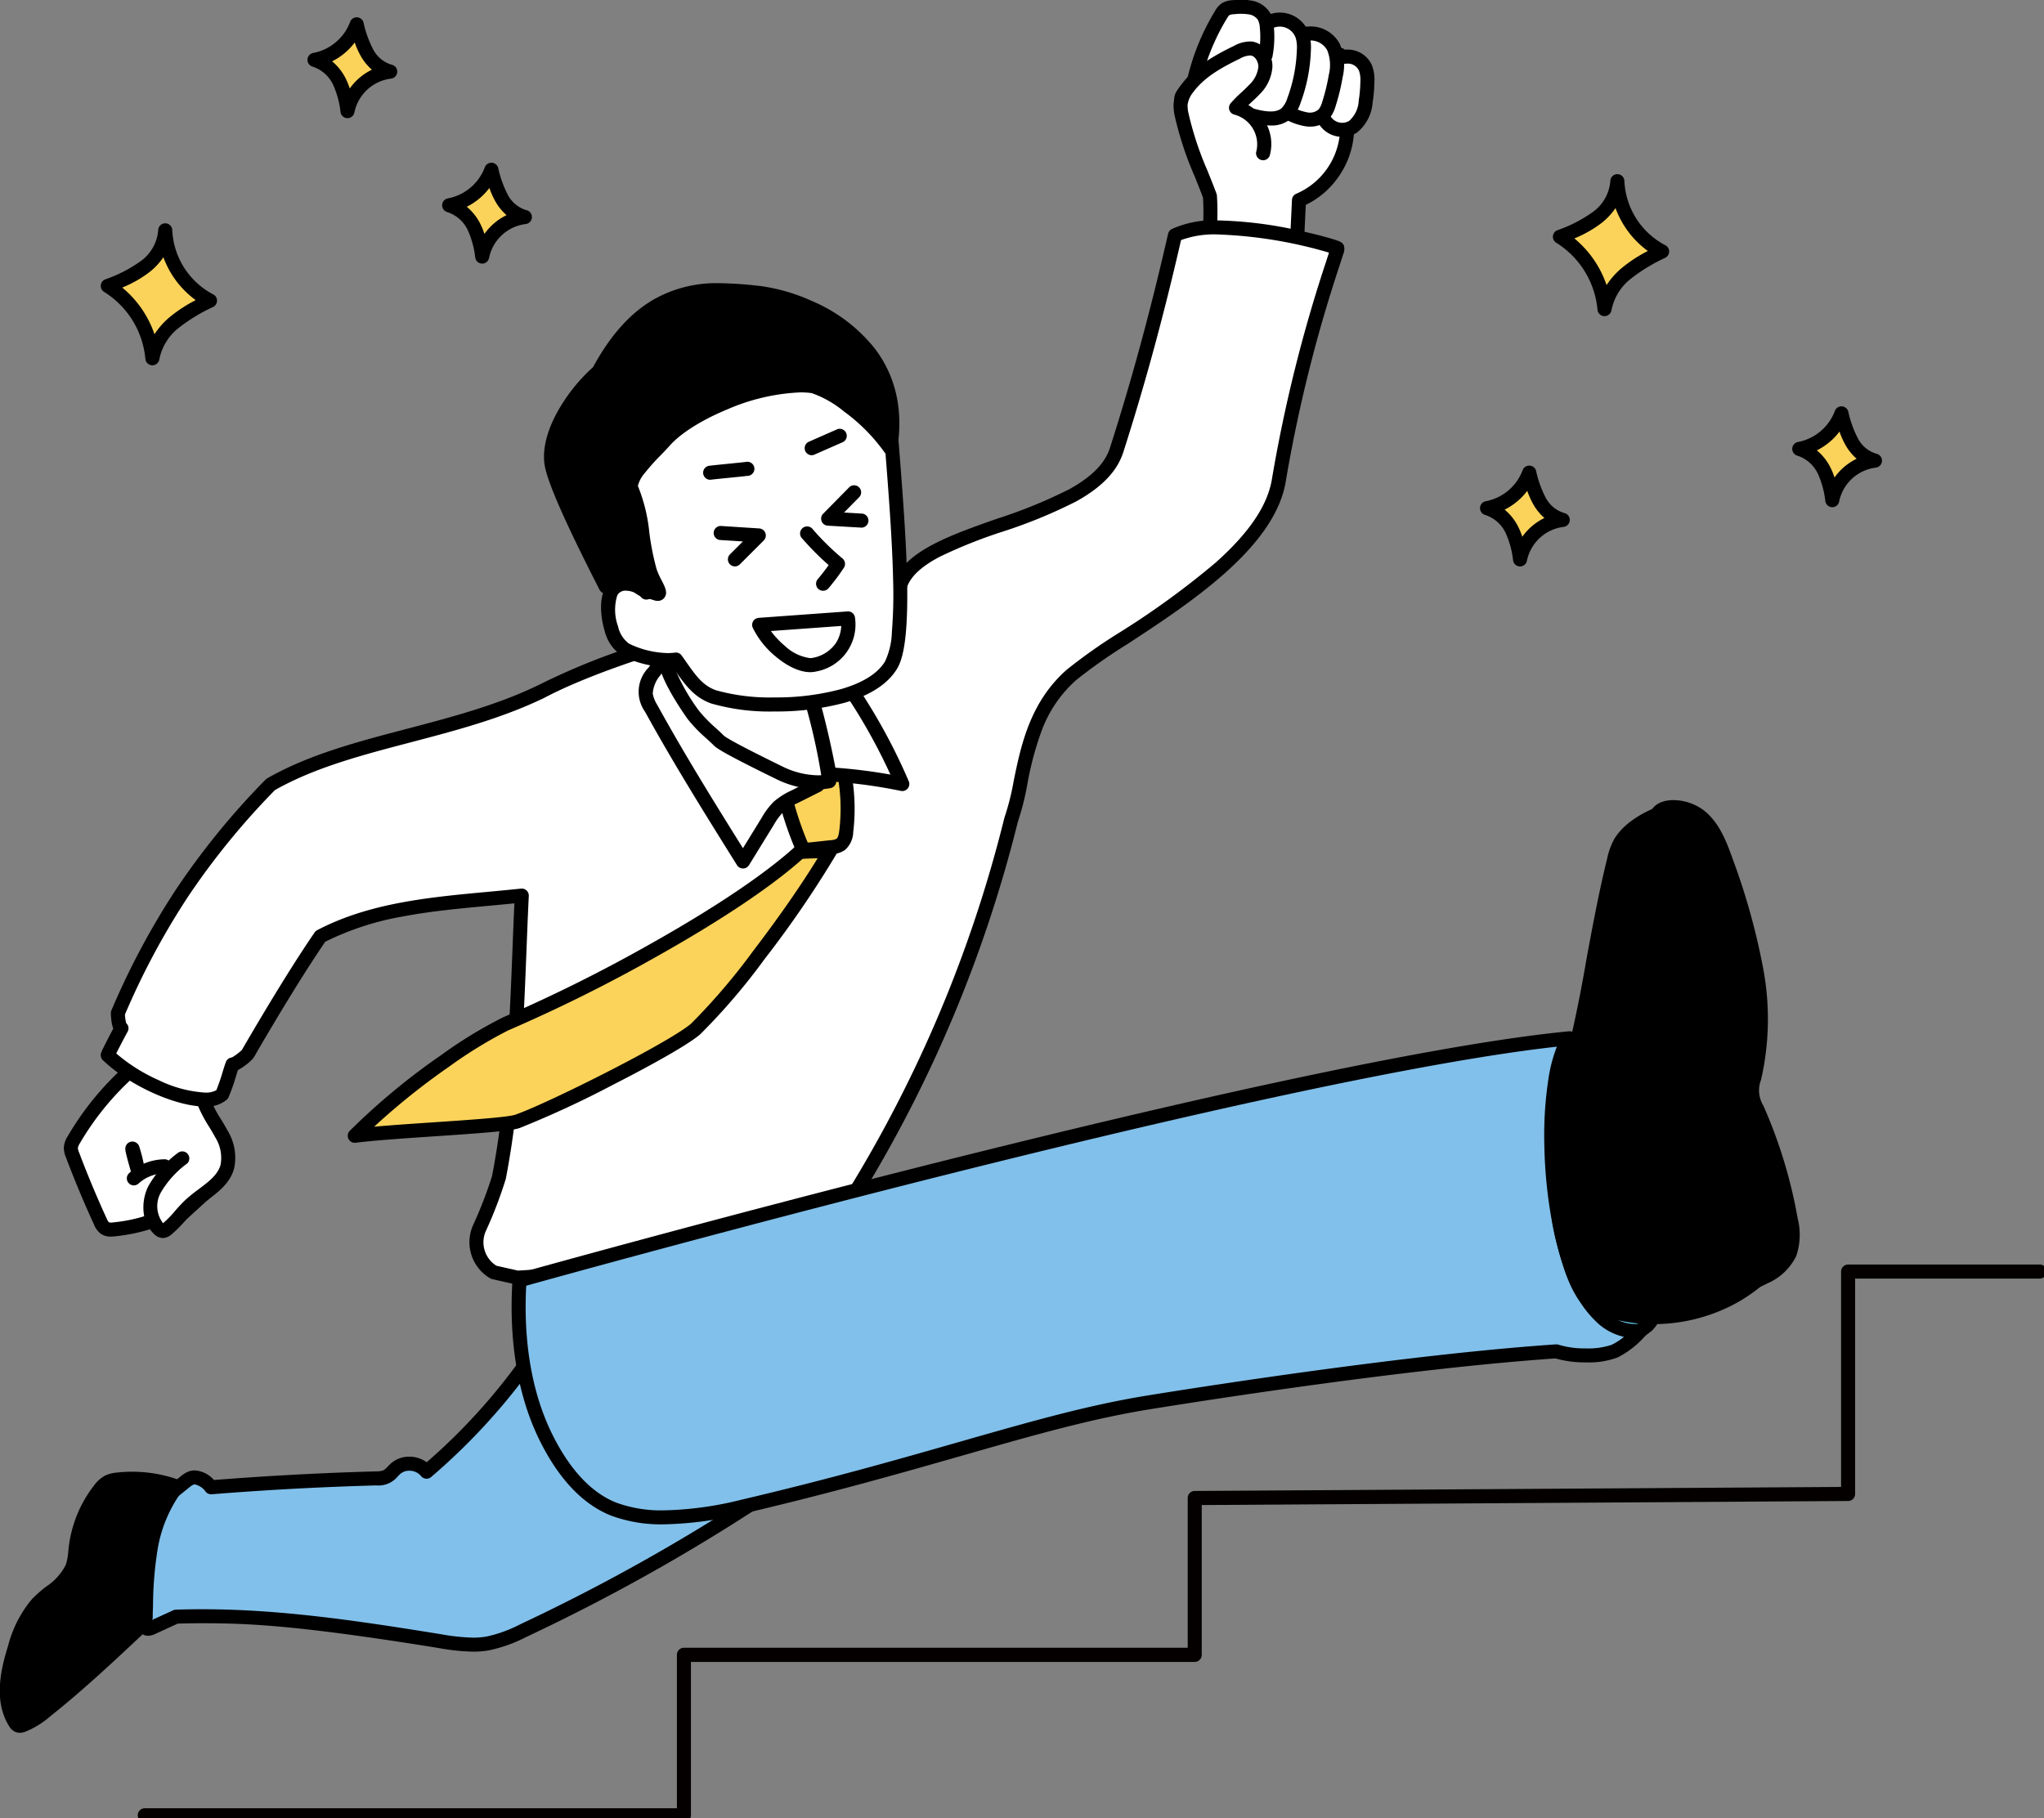
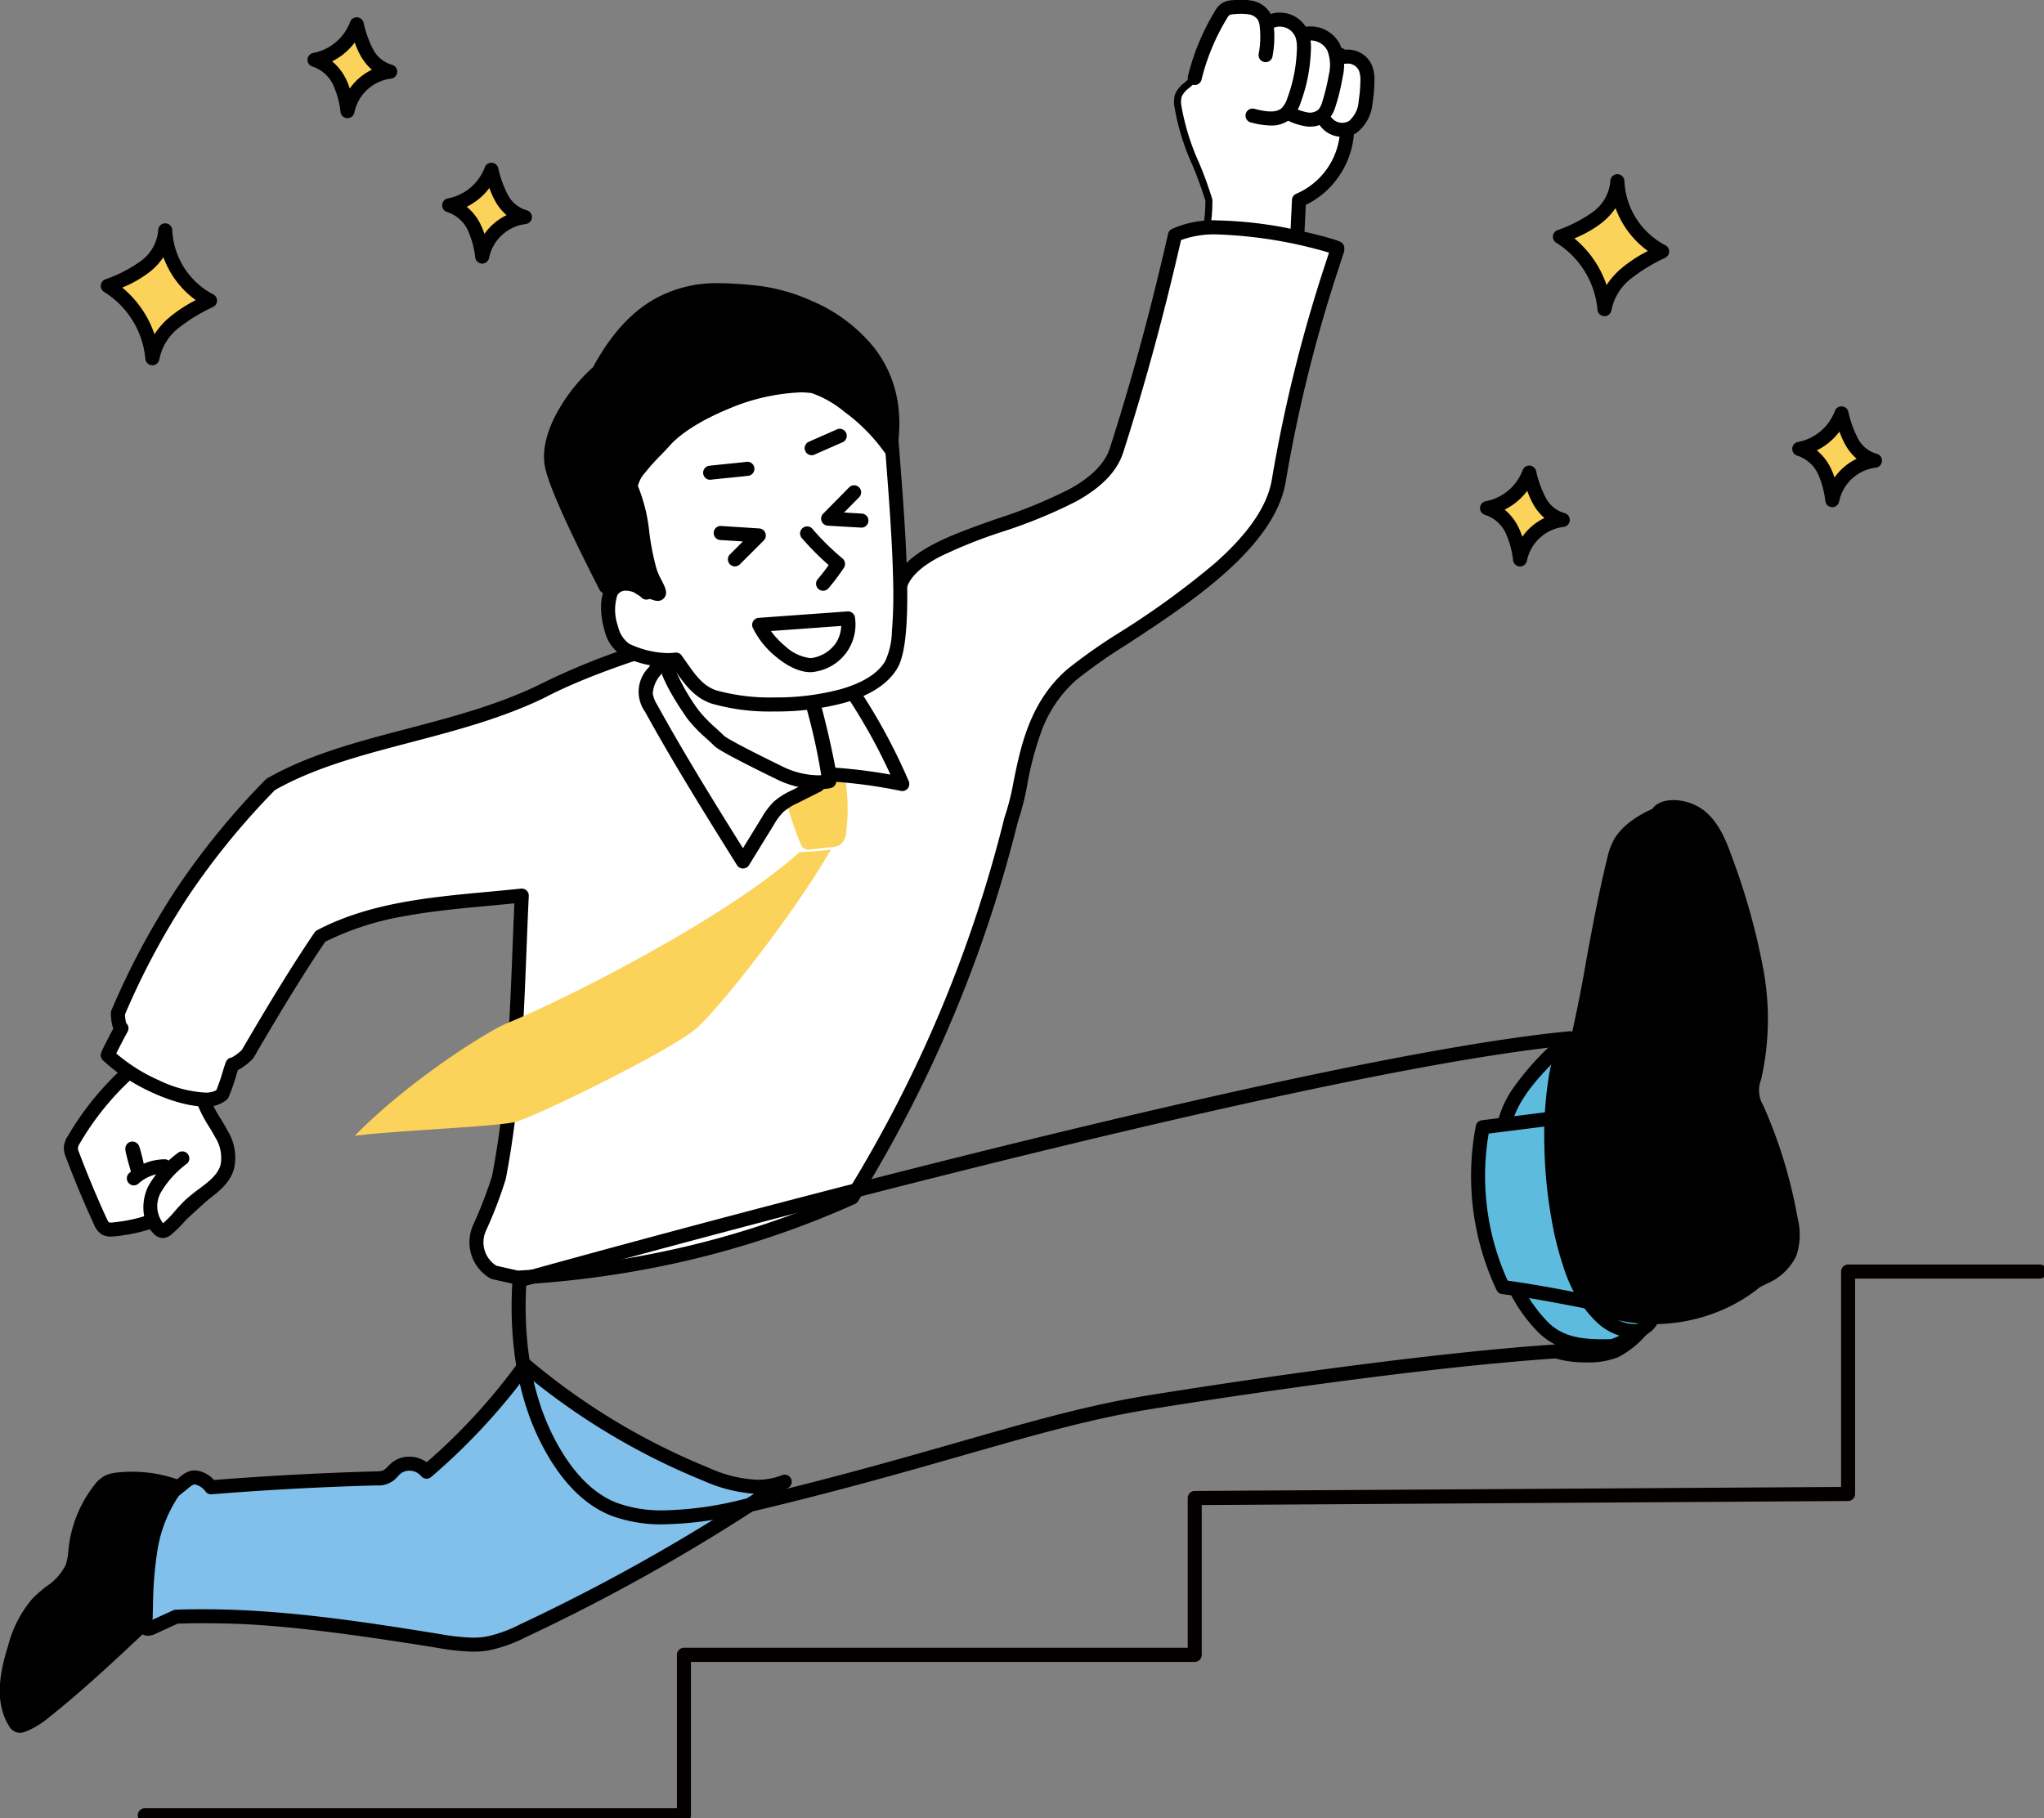
<svg xmlns="http://www.w3.org/2000/svg" width="290" height="258" viewBox="0 0 290 258">
  <rect x="0" y="0" width="290" height="258" fill="#808080" stroke="none" />
  <defs>
    <clipPath id="a">
      <rect width="290" height="258" fill="none" />
    </clipPath>
  </defs>
  <rect width="290" height="258" fill="none" />
  <g clip-path="url(#a)">
    <path d="M196.439,18.7c-.181,4.194-3.043,8.785-7.1,9.8-.252.063-.022,5.649-.022,5.649L176.444,32.63a22.971,22.971,0,0,0,.367-4.18c-1.288-4.511-3.787-8.641-4.39-13.3a3.423,3.423,0,0,1,.043-1.521c.306-.917,1.267-1.415,1.91-2.135a7.474,7.474,0,0,0,1.336-2.89,29.763,29.763,0,0,1,1.724-4.575,6.776,6.776,0,0,1,1.187-1.786,4.181,4.181,0,0,1,3.662-1.152,3.922,3.922,0,0,1,2.953,2.434A3.8,3.8,0,0,1,190.857,5.3,3.149,3.149,0,0,1,195.269,8.3c1.021-.817,2.655-.211,3.348.9a6.323,6.323,0,0,1,.6,3.815,11.083,11.083,0,0,1-.653,3.405,3.61,3.61,0,0,1-2.123,2.281" transform="translate(-5.29 -0.036)" fill="#fff" />
    <path d="M189.837,34.713l-13.986-1.651.1-.528a22.713,22.713,0,0,0,.359-4.012,52.681,52.681,0,0,0-1.854-5.08,33.731,33.731,0,0,1-2.532-8.229,3.868,3.868,0,0,1,.064-1.743,3.931,3.931,0,0,1,1.34-1.681,7.145,7.145,0,0,0,.671-.628,6.9,6.9,0,0,0,1.206-2.621l.025-.082a30.51,30.51,0,0,1,1.755-4.651,7.258,7.258,0,0,1,1.28-1.915,4.672,4.672,0,0,1,3.3-1.365,4.44,4.44,0,0,1,3.893,2.3,4.413,4.413,0,0,1,1.875-.421,4.239,4.239,0,0,1,1.276.194,4.357,4.357,0,0,1,2.5,2.079,3.707,3.707,0,0,1,3.055.488A3.749,3.749,0,0,1,195.7,7.527a2.394,2.394,0,0,1,.684-.1,3.258,3.258,0,0,1,2.652,1.51,6.742,6.742,0,0,1,.672,4.113,11.543,11.543,0,0,1-.688,3.557,4.354,4.354,0,0,1-2.107,2.458,12.512,12.512,0,0,1-2.164,6.011,9.492,9.492,0,0,1-5,3.826c-.064.751-.022,3.109.065,5.224ZM177.024,32.2,188.8,33.587c-.019-.541-.046-1.387-.062-2.229-.015-.823-.017-1.482,0-1.961.02-.762.033-1.266.487-1.379a8.385,8.385,0,0,0,4.715-3.506,11.413,11.413,0,0,0,2.009-5.83l.016-.375.364-.088a3.125,3.125,0,0,0,1.778-1.983,10.664,10.664,0,0,0,.618-3.253,5.9,5.9,0,0,0-.524-3.517,2.259,2.259,0,0,0-1.807-1.041,1.257,1.257,0,0,0-.807.268l-.848.679.04-1.086a2.721,2.721,0,0,0-1.16-2.3,2.687,2.687,0,0,0-1.5-.451,2.631,2.631,0,0,0-1.053.216l-.472.208-.191-.479a3.393,3.393,0,0,0-2.08-1.934,3.243,3.243,0,0,0-.976-.148,3.364,3.364,0,0,0-1.83.539l-.521.343-.219-.585a3.432,3.432,0,0,0-3.2-2.175,3.72,3.72,0,0,0-2.6,1.069,6.355,6.355,0,0,0-1.1,1.657,29.6,29.6,0,0,0-1.694,4.5l-.025.082a7.634,7.634,0,0,1-1.415,2.994,7.991,7.991,0,0,1-.764.72,3.158,3.158,0,0,0-1.045,1.242,3.014,3.014,0,0,0-.021,1.3,32.983,32.983,0,0,0,2.468,7.984,52.772,52.772,0,0,1,1.907,5.244l.018.064v.067A23.422,23.422,0,0,1,177.024,32.2Z" transform="translate(-5.29 -0.036)" />
    <path d="M18.564,157.952a28.34,28.34,0,0,0-8.062,8.96,2.033,2.033,0,0,0-.3.756,2.118,2.118,0,0,0,.221,1,76.4,76.4,0,0,0,5.341,11.47l5.762-1.736a2.862,2.862,0,0,0,1.636,1.586,3.023,3.023,0,0,0,2.489-1.116l4.672-4.264a6.688,6.688,0,0,0,2.284-3.1c.356-1.45-.286-2.938-.913-4.292L29.375,162.2a2.045,2.045,0,0,0-.325-.544,2.094,2.094,0,0,0-1.022-.5c-3.395-.95-6.711-2.186-9.464-3.207" transform="translate(-0.313 -5.492)" fill="#fff" />
    <path d="M18.489,157.393l.422.157c2.65.983,5.948,2.206,9.252,3.13a2.528,2.528,0,0,1,1.255.643,2.486,2.486,0,0,1,.409.672l2.318,5.011c.716,1.546,1.327,3.063.945,4.62a7.118,7.118,0,0,1-2.432,3.352l-1.594,1.454-3.078,2.81a3.9,3.9,0,0,1-2.481,1.285,2.052,2.052,0,0,1-.455-.051A2.942,2.942,0,0,1,21.294,179l-5.386,1.623-.369.111-.2-.329A76.99,76.99,0,0,1,9.96,168.857a2.58,2.58,0,0,1-.253-1.244,2.45,2.45,0,0,1,.363-.947,28.933,28.933,0,0,1,8.2-9.118Zm5.017,22.139a3.171,3.171,0,0,0,1.809-1.024l3.078-2.81,1.593-1.454a6.23,6.23,0,0,0,2.136-2.854c.305-1.244-.243-2.585-.881-3.964l-2.319-5.012a1.681,1.681,0,0,0-.239-.416,1.745,1.745,0,0,0-.791-.358c-3.311-.926-6.6-2.143-9.253-3.127a27.939,27.939,0,0,0-7.706,8.647,1.637,1.637,0,0,0-.238.566,1.772,1.772,0,0,0,.188.762,78.69,78.69,0,0,0,5.106,11.067l5.391-1.625.383-.115.2.349c.331.592.746,1.214,1.313,1.344A1.052,1.052,0,0,0,23.506,179.532Z" transform="translate(-0.313 -5.492)" />
-     <path d="M176.624,36.745a1,1,0,0,1-.973-1.214,34.057,34.057,0,0,0,.33-7.245c-.358-.961-.748-1.935-1.16-2.962a47.666,47.666,0,0,1-2.856-8.653,6.5,6.5,0,0,1-.153-1.689,5.5,5.5,0,0,1,1.221-2.888,13.787,13.787,0,0,1,3.4-3.139,31.211,31.211,0,0,1,3.934-2.185A4.67,4.67,0,0,1,183,6.143a3.531,3.531,0,0,1,2.825,3.7,6.033,6.033,0,0,1-1.854,3.827c-.379.4-.78.775-1.168,1.134q-.194.18-.382.355a6.381,6.381,0,0,1,2.306,2.246,6.138,6.138,0,0,1,.769,4.751,1,1,0,1,1-1.924-.515,4.354,4.354,0,0,0-3.117-5.123,1,1,0,0,1-.553-1.614,17.41,17.41,0,0,1,1.548-1.561c.379-.351.737-.683,1.069-1.036a4.15,4.15,0,0,0,1.316-2.546c.029-.705-.43-1.556-1.088-1.64a3.067,3.067,0,0,0-1.522.447c-2.875,1.385-5.1,2.718-6.6,4.723a3.619,3.619,0,0,0-.828,1.834,4.82,4.82,0,0,0,.124,1.181,46.255,46.255,0,0,0,2.747,8.278c.418,1.043.85,2.121,1.232,3.154a1,1,0,0,1,.06.29,36.267,36.267,0,0,1-.367,7.939A1,1,0,0,1,176.624,36.745Z" transform="translate(-5.303 -0.247)" />
    <path d="M23.779,181.322h-.067a1.86,1.86,0,0,1-1.165-.547,4.961,4.961,0,0,1-1.509-3.287A6.847,6.847,0,0,1,21.7,174a15.157,15.157,0,0,1,4.263-4.789,1,1,0,0,1,1.28,1.527,13.657,13.657,0,0,0-3.748,4.128,3.953,3.953,0,0,0,.316,4.354,14.853,14.853,0,0,0,1.714-1.754,20.9,20.9,0,0,1,1.494-1.585,23.222,23.222,0,0,1,1.846-1.487c1.4-1.047,2.714-2.036,3.106-3.46a5.479,5.479,0,0,0-.78-3.939c-.268-.506-.565-.994-.88-1.512a18.7,18.7,0,0,1-1.511-2.844,1,1,0,1,1,1.853-.731,16.943,16.943,0,0,0,1.359,2.539c.316.519.643,1.057.939,1.615a7.348,7.348,0,0,1,.94,5.4c-.573,2.079-2.229,3.322-3.83,4.524a21.413,21.413,0,0,0-1.689,1.356,19.107,19.107,0,0,0-1.35,1.437,15.884,15.884,0,0,1-2.056,2.067A1.9,1.9,0,0,1,23.779,181.322Z" transform="translate(-0.676 -5.642)" />
    <path d="M16.029,180.971a2.451,2.451,0,0,1-1.34-.352,2.915,2.915,0,0,1-1.026-1.34c-1.438-3.128-2.779-6.339-3.989-9.546a3.577,3.577,0,0,1-.3-1.387,3.463,3.463,0,0,1,.588-1.677,41.473,41.473,0,0,1,7.539-9.4,1,1,0,1,1,1.357,1.459,39.485,39.485,0,0,0-7.178,8.951,2.007,2.007,0,0,0-.314.728,2.051,2.051,0,0,0,.171.625c1.193,3.163,2.517,6.331,3.934,9.416a1.8,1.8,0,0,0,.288.493,1.363,1.363,0,0,0,.616.017,23.348,23.348,0,0,0,4.293-.828,1,1,0,1,1,.559,1.912,25.347,25.347,0,0,1-4.662.9C16.423,180.953,16.238,180.971,16.029,180.971Z" transform="translate(-0.318 -5.494)" />
    <path d="M19.586,174.175a1,1,0,0,1-.672-1.732,7.631,7.631,0,0,1,5.125-1.972,1,1,0,0,1-.012,1.992,5.611,5.611,0,0,0-3.771,1.451A.992.992,0,0,1,19.586,174.175Z" transform="translate(-0.601 -5.962)" />
    <path d="M20.134,172.869a1,1,0,0,1-.955-.717c-.317-1.087-.543-1.913-.671-2.455-.135-.57-.241-1.02.071-1.436a1.007,1.007,0,0,1,.8-.4,1.043,1.043,0,0,1,1,.792,23.683,23.683,0,0,1,.736,3.053,1,1,0,0,1-.982,1.164Z" transform="translate(-0.594 -5.871)" />
    <path d="M174.871,12.1a1,1,0,0,1-.968-1.233A32.841,32.841,0,0,1,177.748,1.6a3.2,3.2,0,0,1,.964-1.1,3.292,3.292,0,0,1,1.619-.442A9.321,9.321,0,0,1,183,.133a3.823,3.823,0,0,1,2.6,1.79,4.651,4.651,0,0,1,.49,1.811,15.017,15.017,0,0,1-.2,4.4,1,1,0,0,1-1.955-.381,13.027,13.027,0,0,0,.173-3.815,2.856,2.856,0,0,0-.251-1.048,1.881,1.881,0,0,0-1.271-.808,7.693,7.693,0,0,0-2.107-.032,1.909,1.909,0,0,0-.68.125,1.783,1.783,0,0,0-.349.463,30.849,30.849,0,0,0-3.612,8.7A1,1,0,0,1,174.871,12.1Z" transform="translate(-5.367 -0.035)" />
    <path d="M185.915,17.912a11.4,11.4,0,0,1-2.733-.418,1,1,0,1,1,.493-1.93c1.424.364,2.993.63,3.827-.15A3.62,3.62,0,0,0,188.287,14a21.549,21.549,0,0,0,1.338-6.815,4.977,4.977,0,0,0-.136-1.617,2.384,2.384,0,0,0-3.453-1.384,1,1,0,1,1-.981-1.734,4.376,4.376,0,0,1,6.337,2.532,6.858,6.858,0,0,1,.223,2.268,23.536,23.536,0,0,1-1.461,7.443,5.433,5.433,0,0,1-1.293,2.174,4.142,4.142,0,0,1-2.9,1.043Z" transform="translate(-5.63 -0.1)" />
    <path d="M191.632,18.138a4.568,4.568,0,0,1-.5-.028,9.1,9.1,0,0,1-2.784-.911,1,1,0,1,1,.828-1.812,7.479,7.479,0,0,0,2.173.743,1.849,1.849,0,0,0,1.546-.453,3.11,3.11,0,0,0,.5-1.067,27.232,27.232,0,0,0,.921-3.795,5.687,5.687,0,0,0-.213-3.5,2.7,2.7,0,0,0-2.217-1.4,6.373,6.373,0,0,0-.892.054,1,1,0,1,1-.211-1.981,8,8,0,0,1,1.181-.064,4.691,4.691,0,0,1,3.9,2.455,7.405,7.405,0,0,1,.417,4.763,29.236,29.236,0,0,1-.989,4.074,4.806,4.806,0,0,1-.9,1.778A3.644,3.644,0,0,1,191.632,18.138Z" transform="translate(-5.793 -0.171)" />
    <path d="M196.421,19.7a3.9,3.9,0,0,1-3.224-1.645,1,1,0,0,1,1.651-1.115,1.927,1.927,0,0,0,2.517.5,4.061,4.061,0,0,0,1.363-2.89,18.786,18.786,0,0,0,.233-2.723,3.913,3.913,0,0,0-.189-1.5,1.729,1.729,0,0,0-1.661-1.02l-.022,0a3.3,3.3,0,0,1-.789-.01,1.431,1.431,0,0,1-1.146-.859,1,1,0,0,1,1.608-1.105c.061,0,.127-.008.176-.012l.022,0a3.747,3.747,0,0,1,3.651,2.238,5.637,5.637,0,0,1,.343,2.294,20.778,20.778,0,0,1-.258,3.01,5.973,5.973,0,0,1-2.233,4.239A3.7,3.7,0,0,1,196.421,19.7Z" transform="translate(-5.955 -0.28)" />
    <path d="M189.834,36.19h-.048a1,1,0,0,1-.947-1.042l.291-6.1a1,1,0,0,1,.617-.874,10.275,10.275,0,0,0,6.179-8.563,1,1,0,0,1,1.986.153,12.167,12.167,0,0,1-2.269,6.138,11.97,11.97,0,0,1-4.553,3.854l-.262,5.487A1,1,0,0,1,189.834,36.19Z" transform="translate(-5.826 -0.684)" />
    <path d="M190.233,36.4c-.111-.312-17.1-5.065-23.048-1.845-2.826,12.369-5.6,22.112-8.276,30.476-3.318,10.376-27.8,10.666-30.7,19.182,0,0-35.359,6.848-50.946,15.091-12.557,6.066-27.381,6.887-38.385,13.183a101.133,101.133,0,0,0-21.656,32.429c-.03.057.067,2.046.5,2.176-.028.012-2.15,4.012-1.929,3.823,4.6,4.452,13.823,7.815,16.2,5.575.61-1.292,1.142-3.432,1.478-4.276.079.179,1.626-.858,2.132-1.458.078-.092,5.646-9.868,10.345-16.714,8.607-4.522,18.736-4.739,28.567-5.791-.62,12.7-.665,26.691-3.25,40.031a59.964,59.964,0,0,1-2.748,7.142,4.936,4.936,0,0,0,2.023,6.291l3.353.756a133.048,133.048,0,0,0,47.48-11.359A187.532,187.532,0,0,0,143.95,117.46c1.951-5.15,1.555-14.41,8.58-20.553,6.2-5.424,27.433-15.463,29.4-27.613,2.941-18.19,8.431-32.545,8.306-32.9" transform="translate(-0.484 -1.163)" fill="#fff" />
    <path d="M173.307,32.443a57.773,57.773,0,0,1,11.374,1.414c1.479.318,2.959.68,4.168,1.021.505.143.939.275,1.254.383.438.15.892.3,1.069.8a1.9,1.9,0,0,1-.14,1.243c-.115.377-.288.909-.506,1.583a206.419,206.419,0,0,0-7.615,30.563c-1.52,9.4-13.642,17.336-22.493,23.127a75.228,75.228,0,0,0-7.232,5.077,17.947,17.947,0,0,0-4.873,7.09,45,45,0,0,0-2.072,7.709,36.726,36.726,0,0,1-1.338,5.3,188.881,188.881,0,0,1-9.232,27.8,188.6,188.6,0,0,1-13.453,26.076,1,1,0,0,1-.441.385,130.929,130.929,0,0,1-24.036,8.088,139.946,139.946,0,0,1-23.792,3.355,1,1,0,0,1-.276-.023l-3.353-.756a1,1,0,0,1-.28-.11,5.932,5.932,0,0,1-2.432-7.561,60.574,60.574,0,0,0,2.679-6.923c2.063-10.648,2.494-21.64,2.91-32.271.087-2.227.17-4.349.268-6.46-1.228.124-2.463.238-3.666.35-4.045.375-8.228.763-12.186,1.516a40.129,40.129,0,0,0-10.985,3.584c-2.6,3.8-5.878,9.1-9.754,15.747a6.441,6.441,0,0,1-.512.841,7.681,7.681,0,0,1-1.308,1.12,6.928,6.928,0,0,1-.815.5c-.083.253-.177.556-.273.869a24.839,24.839,0,0,1-1.074,3.023,1,1,0,0,1-.218.3,4.4,4.4,0,0,1-3.113.984c-4.117,0-10.646-2.946-14.348-6.458a1,1,0,0,1-.415-.631c-.075-.38.055-.646.371-1.289.207-.423.481-.954.674-1.326.224-.431.471-.9.679-1.291l.032-.061a5.514,5.514,0,0,1-.288-1.374c-.1-.923-.035-1.11.053-1.283A108.4,108.4,0,0,1,25.5,127.309,107.631,107.631,0,0,1,38.16,111.793a1,1,0,0,1,.221-.172c5.9-3.376,12.694-5.16,19.886-7.048,6.235-1.637,12.682-3.33,18.544-6.159A97.229,97.229,0,0,1,91.486,92.52c4.893-1.6,10.561-3.222,16.846-4.82,9.195-2.337,17.066-3.945,19.147-4.361,1.851-4.135,8.017-6.3,14.528-8.588A69.793,69.793,0,0,0,152.2,70.581c3.176-1.752,5.06-3.667,5.76-5.855,3.131-9.791,5.753-19.449,8.254-30.395a1,1,0,0,1,.5-.654A14.2,14.2,0,0,1,173.307,32.443Zm15.73,4.568a63.58,63.58,0,0,0-15.73-2.576,13.605,13.605,0,0,0-5.258.8c-2.481,10.811-5.088,20.387-8.192,30.094-.862,2.7-3.052,4.983-6.695,6.993a71.173,71.173,0,0,1-10.494,4.306,69.151,69.151,0,0,0-8.863,3.546c-2.6,1.368-4.124,2.792-4.656,4.355a1,1,0,0,1-.753.657c-.088.017-8.944,1.74-19.583,4.445C94.778,93.2,84.028,96.85,77.726,100.183l-.032.016c-6.041,2.918-12.589,4.637-18.921,6.3-7.01,1.841-13.634,3.58-19.28,6.781a105.5,105.5,0,0,0-12.336,15.13,106.209,106.209,0,0,0-8.945,16.717,6.316,6.316,0,0,0,.172,1.22,1,1,0,0,1,.169,1.287c-.168.291-1.11,2.078-1.576,3.02a24.359,24.359,0,0,0,6.042,3.8,17.438,17.438,0,0,0,6.542,1.753,3.064,3.064,0,0,0,1.619-.341,26.912,26.912,0,0,0,.882-2.56c.183-.594.341-1.107.482-1.461a1,1,0,0,1,.842-.624,7.424,7.424,0,0,0,1.411-1.06c.063-.106.2-.342.355-.607,3.971-6.812,7.327-12.221,9.973-16.076a1,1,0,0,1,.358-.318c7.384-3.879,15.9-4.669,24.131-5.433,1.575-.146,3.2-.3,4.794-.467a1,1,0,0,1,1.1,1.039c-.121,2.487-.219,4.971-.322,7.6-.419,10.705-.853,21.775-2.945,32.572a60.137,60.137,0,0,1-2.817,7.361,3.926,3.926,0,0,0,1.491,4.946l3.059.69a137.89,137.89,0,0,0,23.317-3.3,128.878,128.878,0,0,0,23.395-7.842,186.645,186.645,0,0,0,13.149-25.539,186.876,186.876,0,0,0,9.149-27.564,1,1,0,0,1,.035-.114,34.86,34.86,0,0,0,1.271-5.048c1.023-5.024,2.3-11.277,7.586-15.9a76,76,0,0,1,7.452-5.245,117.989,117.989,0,0,0,13.612-9.9c4.783-4.257,7.4-8.144,8.005-11.882a208.334,208.334,0,0,1,7.687-30.859C188.78,37.815,188.925,37.367,189.038,37.01Z" transform="translate(-0.484 -1.163)" />
    <path d="M115.057,117.533a46.6,46.6,0,0,0,2.046,6.112,1.526,1.526,0,0,0,.406.644,1.56,1.56,0,0,0,1.153.178l2.79-.3a2.7,2.7,0,0,0,1.348-.391,2.616,2.616,0,0,0,.8-1.87,26.908,26.908,0,0,0-.172-7.594,1.149,1.149,0,0,0-.268-.663c-.315-.3-.828-.159-1.229.008a30.52,30.52,0,0,0-6.871,3.874" transform="translate(-3.531 -3.946)" fill="#fbd35a" />
-     <path d="M122.672,112.479a1.661,1.661,0,0,1,1.173.452,2.07,2.07,0,0,1,.561,1.216,27.85,27.85,0,0,1,.179,7.88,3.485,3.485,0,0,1-1.192,2.552,3.586,3.586,0,0,1-1.835.581l-2.79.3a5,5,0,0,1-.537.034,2.067,2.067,0,0,1-1.343-.424,2.449,2.449,0,0,1-.705-1.042,47.731,47.731,0,0,1-2.089-6.241,1,1,0,0,1,.354-1.037,31.353,31.353,0,0,1,7.1-4.007A2.9,2.9,0,0,1,122.672,112.479Zm-4.441,11.02a3.251,3.251,0,0,0,.326-.023l2.787-.3a2.131,2.131,0,0,0,.866-.2c.281-.208.366-.919.4-1.187a25.853,25.853,0,0,0-.157-7.265c-.04.014-.086.031-.139.053a30.255,30.255,0,0,0-6.118,3.348,45.756,45.756,0,0,0,1.831,5.338c.022.054.069.166.1.229A.827.827,0,0,0,118.231,123.5Z" transform="translate(-3.531 -3.946)" />
    <path d="M115.035,125.258c-9.8,8.888-31.832,20.287-41.712,24.381-2.294.951-13.3,7.654-21.4,15.879,6.159-.783,20.9-1.311,23.061-2.04,4.293-1.453,21.97-10.239,25.313-13.124,3.47-3,14.065-16.527,19.186-25.448a41.825,41.825,0,0,1-4.445.353" transform="translate(-1.593 -4.343)" fill="#fbd35a" />
-     <path d="M119.48,123.909a1,1,0,0,1,.864,1.492,149.842,149.842,0,0,1-10.284,15.055,89.008,89.008,0,0,1-9.114,10.651c-2.2,1.9-9.474,5.691-12.5,7.233A139.423,139.423,0,0,1,75.3,164.421c-1.236.418-5.33.718-11.927,1.162-4.243.286-8.631.581-11.328.923a1,1,0,0,1-.835-1.687A95.335,95.335,0,0,1,64.23,154.034a63.236,63.236,0,0,1,8.711-5.315A219.05,219.05,0,0,0,93.72,138.378c11.634-6.531,17.649-11.14,20.646-13.858a1,1,0,0,1,.57-.253c.547-.055,1.112-.075,1.659-.095a16.643,16.643,0,0,0,2.688-.244A1,1,0,0,1,119.48,123.909Zm-64.8,40.319c2.513-.226,5.575-.432,8.565-.633,4.848-.326,10.343-.7,11.422-1.061,4.314-1.46,21.832-10.217,24.981-12.935a89.091,89.091,0,0,0,8.833-10.352c3.581-4.687,6.825-9.358,9.123-13.123-.315.017-.625.028-.933.039-.422.015-.826.03-1.213.059-5.582,4.983-14.344,10.293-20.758,13.893A221.189,221.189,0,0,1,73.7,150.559a62.988,62.988,0,0,0-8.335,5.109A98.608,98.608,0,0,0,54.675,164.228Z" transform="translate(-1.593 -4.343)" />
-     <path d="M118.978,103.135q1.4,5.094,2.36,10.3a71.728,71.728,0,0,1,10.331,1.373,81.677,81.677,0,0,0-6.676-12.462.727.727,0,0,0-.961-.367c-1.848.356-3.676.821-5.055,1.16" transform="translate(-3.652 -3.544)" fill="#fff" />
    <path d="M124.378,100.937a1.6,1.6,0,0,1,.8.2,1.89,1.89,0,0,1,.651.658,82.862,82.862,0,0,1,6.759,12.616,1,1,0,0,1-1.118,1.368,70.942,70.942,0,0,0-10.187-1.353,1,1,0,0,1-.92-.814c-.63-3.429-1.418-6.864-2.341-10.211a1,1,0,0,1,.723-1.232l.521-.129c1.307-.323,2.934-.725,4.583-1.042A2.817,2.817,0,0,1,124.378,100.937Zm5.608,12.526a80.888,80.888,0,0,0-5.781-10.507c-1.4.271-2.808.609-4,.9.757,2.839,1.418,5.735,1.969,8.629A73.059,73.059,0,0,1,129.986,113.463Z" transform="translate(-3.652 -3.544)" />
    <path d="M96.7,97.049c-.742,1.64-2.341,3.043-2.178,4.836a5.255,5.255,0,0,0,.762,2c4.076,7.4,8.556,14.575,13.033,21.741l3.507-5.7a7.189,7.189,0,0,1,3.831-3.5l3.264-1.638c-4.078-1.075-7.666-3.456-11.434-5.354a13.609,13.609,0,0,1-2.959-1.775,11.822,11.822,0,0,1-1.656-1.941c-2.03-2.771-4.005-5.581-6.17-8.67" transform="translate(-2.9 -3.374)" fill="#fff" />
    <path d="M96.7,96.053a1,1,0,0,1,.815.424c2.18,3.111,4.148,5.909,6.158,8.653a11,11,0,0,0,1.51,1.782,11.185,11.185,0,0,0,2.428,1.472l.321.161c1.031.519,2.059,1.08,3.053,1.622a37.118,37.118,0,0,0,8.187,3.659,1,1,0,0,1,.193,1.853l-3.264,1.638a8.726,8.726,0,0,0-2.061,1.278,8.867,8.867,0,0,0-1.368,1.853l-3.507,5.7a1,1,0,0,1-1.693.006c-4.411-7.059-8.971-14.359-13.061-21.788a4.886,4.886,0,0,1,.524-6.275,10.99,10.99,0,0,0,.858-1.451,1,1,0,0,1,.815-.581C96.635,96.054,96.666,96.053,96.7,96.053Zm19.608,18.932a52.734,52.734,0,0,1-6.276-3.069c-.98-.534-1.993-1.087-3-1.592l-.316-.158a12.844,12.844,0,0,1-2.854-1.759,12.7,12.7,0,0,1-1.8-2.1c-1.741-2.376-3.446-4.788-5.283-7.4l-.185.282a4.452,4.452,0,0,0-1.084,2.609,4.544,4.544,0,0,0,.643,1.61c3.8,6.906,8.025,13.719,12.154,20.331l2.665-4.332a10.507,10.507,0,0,1,1.706-2.266,10.35,10.35,0,0,1,2.525-1.6Z" transform="translate(-2.9 -3.374)" />
    <path d="M97.23,96.267c.133,2.442,2.3,5.915,4.1,8.5A37.136,37.136,0,0,0,105,108.46c.695.7,6.427,3.51,8.607,4.575a11.646,11.646,0,0,0,7.03,1.166,86.077,86.077,0,0,0-2.329-10.836.821.821,0,0,0-1-.724c-3.857-.077-11.469.481-14.122-1.982-2.7-2.5-3.238-3.595-5.961-4.393" transform="translate(-2.984 -3.347)" fill="#fff" />
    <path d="M97.23,95.271a1,1,0,0,1,.28.04,9.9,9.9,0,0,1,4.828,3.142c.436.431.93.92,1.531,1.477,1.853,1.72,7.343,1.72,9.687,1.72.518,0,1.021,0,1.508-.007.449,0,.873-.006,1.276-.006.386,0,.711,0,.994.008a1.778,1.778,0,0,1,1.934,1.444,87.367,87.367,0,0,1,2.357,10.965,1,1,0,0,1-.777,1.12,8.753,8.753,0,0,1-1.827.183,13.858,13.858,0,0,1-5.85-1.428c-7.087-3.464-8.463-4.354-8.876-4.767-.287-.288-.669-.639-1.073-1.012a20.41,20.41,0,0,1-2.711-2.813c-2.8-4.02-4.161-6.885-4.276-9.017a1,1,0,0,1,.995-1.05Zm16.326,8.371c-4.475,0-8.909-.273-11.042-2.252-.623-.579-1.129-1.079-1.576-1.52a11.483,11.483,0,0,0-2.34-1.977,28.388,28.388,0,0,0,3.549,6.307,19.751,19.751,0,0,0,2.426,2.487c.419.386.814.75,1.13,1.067.22.2,1.475,1.03,8.343,4.387a11.8,11.8,0,0,0,4.975,1.226q.244,0,.479-.015a85.369,85.369,0,0,0-2.148-9.713l-.061,0c-.267-.005-.579-.008-.952-.008-.4,0-.817,0-1.262.006C114.587,103.638,114.081,103.642,113.556,103.642Z" transform="translate(-2.984 -3.347)" />
    <path d="M94.442,85.908c-.674-.968-3.782-2.276-5.013-.1-1.04,1.841-.134,7.111,2.107,8.224A13.385,13.385,0,0,0,98.63,95.4c1.832,2.583,2.915,4.421,5.341,5.294,4.82,1.735,21.134,2.072,25.161-4.488,2.447-3.986.947-20.7-.033-33.369-3.747-5.325-8.93-10.312-15.39-10.993a25.809,25.809,0,0,0-8.479.912c-4.872,1.129-10.035,2.738-13.072,6.725a15.659,15.659,0,0,0-2.35,4.7,17.493,17.493,0,0,0-.767,8.209c.74,4.428,3.555,8.261,5.4,13.517" transform="translate(-2.727 -1.8)" fill="#fff" />
    <path d="M112.606,102.762a29.955,29.955,0,0,1-8.973-1.133c-2.478-.892-3.716-2.66-5.284-4.9l-.2-.286c-.228.015-.46.022-.694.022a15.05,15.05,0,0,1-6.362-1.539A5.829,5.829,0,0,1,88.5,91.263c-.559-1.823-.78-4.459.057-5.941a3.272,3.272,0,0,1,2.973-1.692,4.682,4.682,0,0,1,.984.108c-.5-1.149-1.021-2.241-1.536-3.312a29.678,29.678,0,0,1-2.922-7.87,18.312,18.312,0,0,1,.8-8.68,16.472,16.472,0,0,1,2.505-5c3.2-4.194,8.444-5.887,13.639-7.091a31.771,31.771,0,0,1,7.09-1.02,16.47,16.47,0,0,1,1.718.088,18.129,18.129,0,0,1,9.219,3.959,34.529,34.529,0,0,1,6.881,7.451,1,1,0,0,1,.179.5c.063.817.129,1.651.195,2.5.476,6.071,1.015,12.952,1.141,18.7.2,9.013-.731,11.606-1.447,12.772-1.313,2.139-3.8,3.749-7.4,4.786A37.358,37.358,0,0,1,112.606,102.762ZM98.63,94.4a1,1,0,0,1,.812.42q.28.395.539.766c1.471,2.1,2.444,3.489,4.327,4.167a28.438,28.438,0,0,0,8.3,1.015,35.359,35.359,0,0,0,9.422-1.173c3.106-.895,5.21-2.212,6.255-3.914a10.5,10.5,0,0,0,.983-4.242,66.48,66.48,0,0,0,.17-7.445c-.125-5.689-.662-12.54-1.135-18.585q-.088-1.129-.174-2.225a32.274,32.274,0,0,0-6.317-6.8,16.177,16.177,0,0,0-8.205-3.551,14.469,14.469,0,0,0-1.509-.077,30.064,30.064,0,0,0-6.64.969c-4.833,1.12-9.692,2.666-12.5,6.358a14.531,14.531,0,0,0-2.194,4.405,16.349,16.349,0,0,0-.732,7.739,28.244,28.244,0,0,0,2.753,7.335,57.555,57.555,0,0,1,2.6,6.016,1,1,0,0,1-1.757.9,3.153,3.153,0,0,0-2.09-.856,1.28,1.28,0,0,0-1.238.68,6.88,6.88,0,0,0,.113,4.377,4.119,4.119,0,0,0,1.57,2.465,13.214,13.214,0,0,0,5.476,1.332A8.235,8.235,0,0,0,98.5,94.41,1,1,0,0,1,98.63,94.4Z" transform="translate(-2.727 -1.8)" />
    <path d="M111.963,217.224a270.683,270.683,0,0,1-37.126,21.151,20.1,20.1,0,0,1-5.061,1.824,20.961,20.961,0,0,1-6.852-.348c-12.3-1.989-24.69-3.89-37.336-3.457L22.2,237.944a.971.971,0,0,1-.833.1.946.946,0,0,1-.369-.532,19.721,19.721,0,0,1-.138-13.6,9.519,9.519,0,0,1,1.242-2.467,12.5,12.5,0,0,1,2.307-2.21l2.425-1.957a3.07,3.07,0,0,1,.9-.568c1.149-.388,2.249.641,2.823,1.316q11.688-.943,23.417-1.261a3.459,3.459,0,0,0,1.477-.258,8.145,8.145,0,0,0,1.363-1.189,3.142,3.142,0,0,1,4.311.5A87.36,87.36,0,0,0,75.1,200.685a95.873,95.873,0,0,0,25.667,15.492c3.45,1.4,7.2,2.615,11.195,1.047" transform="translate(-0.605 -6.978)" fill="#81c0ea" />
    <path d="M75.1,199.689a1,1,0,0,1,.642.234,94.54,94.54,0,0,0,25.4,15.331,18.358,18.358,0,0,0,6.906,1.71,9.546,9.546,0,0,0,3.55-.667,1,1,0,0,1,.924,1.751,272.389,272.389,0,0,1-37.262,21.229,20.789,20.789,0,0,1-5.316,1.9,13.087,13.087,0,0,1-2.231.18,30.97,30.97,0,0,1-4.949-.526c-20.052-3.242-27.03-3.506-33.489-3.506-1.162,0-2.324.019-3.456.055l-.2.09L22.61,238.85a2.4,2.4,0,0,1-.99.254,1.521,1.521,0,0,1-.726-.179,1.875,1.875,0,0,1-.829-1.052,20.717,20.717,0,0,1-.145-14.292,10.663,10.663,0,0,1,1.378-2.722,13.434,13.434,0,0,1,2.483-2.393l2.424-1.957a3.953,3.953,0,0,1,1.208-.736,2.606,2.606,0,0,1,.836-.138A3.967,3.967,0,0,1,30.962,217c7.609-.6,15.338-1.017,22.983-1.224A2.768,2.768,0,0,0,55,215.623a2.71,2.71,0,0,0,.615-.532,7.069,7.069,0,0,1,.561-.535,3.909,3.909,0,0,1,2.5-.869,4.236,4.236,0,0,1,2.469.789A84.466,84.466,0,0,0,74.288,200.11a1,1,0,0,1,.813-.421Zm32.484,19.259a21.451,21.451,0,0,1-7.191-1.848,96.514,96.514,0,0,1-25.109-14.965A88.849,88.849,0,0,1,61.779,216.57a1,1,0,0,1-1.434-.13,2.136,2.136,0,0,0-1.671-.76,1.916,1.916,0,0,0-1.226.411,5.4,5.4,0,0,0-.4.388A3.527,3.527,0,0,1,54,217.766c-7.772.211-15.633.634-23.363,1.258a1,1,0,0,1-.839-.348,2.527,2.527,0,0,0-1.548-1.05.607.607,0,0,0-.2.033,2.421,2.421,0,0,0-.6.4l-2.424,1.957a11.743,11.743,0,0,0-2.131,2.027,8.386,8.386,0,0,0-1.106,2.213A18.794,18.794,0,0,0,21.865,237l2.933-1.339.377-.172a1,1,0,0,1,.38-.089c1.217-.042,2.47-.063,3.722-.063,11.065,0,21.857,1.6,33.807,3.532a29.472,29.472,0,0,0,4.631.5,11.122,11.122,0,0,0,1.894-.151,19.2,19.2,0,0,0,4.806-1.744A270.5,270.5,0,0,0,107.585,218.948Z" transform="translate(-0.605 -6.978)" />
    <path d="M228.438,153.341c-2.958,3.1-8.56,7.744-8.638,14.22-.1,8.494-2.127,17.54,5.643,25.867,2.622,2.81,6.087,3.015,9.922,2.927.992-.023,4.342-2.312,5.1-2.956a4.459,4.459,0,0,0,1.186-2.322c2.62-9.667,2.126-20.636-3.5-28.909-2.475-3.636-6.121-10.209-9.708-8.826" transform="translate(-6.736 -5.325)" fill="#5dbcde" />
    <path d="M229.437,152.157h0c3.336,0,6.223,4.412,8.543,7.957.349.534.679,1.038.989,1.493A30.684,30.684,0,0,1,243.982,176a42.951,42.951,0,0,1-1.371,15.337,5.346,5.346,0,0,1-1.5,2.819,25.933,25.933,0,0,1-2.582,1.8c-1.96,1.217-2.707,1.385-3.139,1.395-.46.011-.864.016-1.234.016-3.323,0-6.767-.395-9.439-3.259A21.926,21.926,0,0,1,219,182.867a47.867,47.867,0,0,1-.343-11.17c.066-1.369.134-2.784.151-4.148a14.339,14.339,0,0,1,2.732-7.975,39.259,39.259,0,0,1,4.92-5.642c.453-.454.882-.882,1.26-1.279a1,1,0,0,1,.363-.242A3.759,3.759,0,0,1,229.437,152.157Zm5.893,43.2a8.867,8.867,0,0,0,2.225-1.144,24.328,24.328,0,0,0,2.262-1.575,3.685,3.685,0,0,0,.871-1.824A40.942,40.942,0,0,0,242,176.2a28.718,28.718,0,0,0-4.678-13.471c-.32-.47-.654-.981-1.009-1.523a42.348,42.348,0,0,0-3.52-4.866c-1.3-1.453-2.427-2.19-3.356-2.19h0a1.723,1.723,0,0,0-.451.059c-.348.36-.725.737-1.121,1.133-2.957,2.957-7.007,7.008-7.069,12.232-.017,1.4-.086,2.834-.153,4.22a46.362,46.362,0,0,0,.311,10.709,19.987,19.987,0,0,0,1.685,5.177,20.613,20.613,0,0,0,3.532,5.069c2.033,2.179,4.662,2.626,7.983,2.626C234.506,195.374,234.891,195.369,235.33,195.359Z" transform="translate(-6.736 -5.325)" />
    <path d="M232.634,190.592c-4.251-.834-8.5-1.667-12.763-2.229A37.014,37.014,0,0,1,217,165.681l9.524-1.2a1.937,1.937,0,0,1,1.006.052,1.888,1.888,0,0,1,.742.735,34.019,34.019,0,0,1,5.8,20.733,8.434,8.434,0,0,1-1.444,4.592" transform="translate(-6.64 -5.718)" fill="#5dbcde" />
    <path d="M232.635,191.588a1,1,0,0,1-.192-.019c-4.158-.816-8.457-1.659-12.7-2.219a1,1,0,0,1-.77-.561,37.976,37.976,0,0,1-2.946-23.3,1,1,0,0,1,.853-.8l4.787-.6,4.737-.6a4.9,4.9,0,0,1,.619-.048,2.25,2.25,0,0,1,.905.173,2.777,2.777,0,0,1,1.173,1.09,34.923,34.923,0,0,1,5.973,21.344,9.442,9.442,0,0,1-1.6,5.073A1,1,0,0,1,232.635,191.588Zm-12.09-4.139c3.89.534,7.8,1.287,11.592,2.03a7.324,7.324,0,0,0,.947-3.53,33.022,33.022,0,0,0-5.631-20.121,1.692,1.692,0,0,0-.315-.381.411.411,0,0,0-.117-.011,3.169,3.169,0,0,0-.37.032l-4.737.6-4.063.512A36,36,0,0,0,220.545,187.449Z" transform="translate(-6.64 -5.718)" />
-     <path d="M76.039,186.985c-.506,7.69.458,15.869,3.971,22.721,2.116,4.128,5.138,8.09,9.451,9.772,5.369,2.1,12.714.917,18.325-.4,27.214-6.393,42-12.26,57.523-14.768,14.78-2.387,39.873-6.024,57.839-7.24,2.581.872,6.823.655,8.266-.033a12.09,12.09,0,0,0,3.652-2.877c-13.517,1.3-15-35.4-10.034-41.515-40.481,3.9-148.993,34.341-148.993,34.341" transform="translate(-2.33 -5.308)" fill="#81c0ea" />
    <path d="M225.032,151.648a1,1,0,0,1,.773,1.624c-1.541,1.9-2.5,7.71-2.375,14.458a64.429,64.429,0,0,0,1,10.31,36.726,36.726,0,0,0,2.741,9.058c1.928,4.048,4.349,6.1,7.195,6.1.2,0,.4-.01.6-.029a1,1,0,0,1,.826,1.668,13.132,13.132,0,0,1-3.954,3.1,11.709,11.709,0,0,1-4.506.7,15.082,15.082,0,0,1-4.313-.561c-20.723,1.418-49.278,5.88-57.556,7.217-8.343,1.347-16.365,3.642-26.521,6.547-8.634,2.469-18.42,5.268-30.933,8.208a51,51,0,0,1-11.5,1.571,20.472,20.472,0,0,1-7.412-1.212c-3.918-1.528-7.274-4.975-9.975-10.245-4.108-8.013-4.485-17.061-4.079-23.241a1,1,0,0,1,.725-.894c.271-.076,27.509-7.706,59.342-15.714,18.7-4.7,35.3-8.617,49.353-11.63,17.583-3.771,31.2-6.136,40.471-7.03Q224.984,151.648,225.032,151.648Zm7.7,43.367a8.263,8.263,0,0,1-3.672-1.9,15.674,15.674,0,0,1-3.685-5.157,38.685,38.685,0,0,1-2.9-9.554,66.457,66.457,0,0,1-1.037-10.634,53.167,53.167,0,0,1,.6-9.486,20.568,20.568,0,0,1,1.181-4.447c-9.121,1.01-22,3.294-38.34,6.8-14.025,3.008-30.607,6.915-49.284,11.614-29.006,7.3-54.19,14.278-58.607,15.509-.315,5.9.157,14.186,3.906,21.5,2.473,4.824,5.476,7.952,8.926,9.3a18.518,18.518,0,0,0,6.688,1.076,49.088,49.088,0,0,0,11.047-1.518c12.466-2.928,22.228-5.72,30.841-8.184,10.219-2.923,18.291-5.232,26.751-6.6,8.325-1.345,37.107-5.841,57.93-7.251a1,1,0,0,1,.386.05,12.678,12.678,0,0,0,3.87.52,10.287,10.287,0,0,0,3.649-.508A8.779,8.779,0,0,0,232.734,195.015Z" transform="translate(-2.33 -5.308)" />
    <path d="M25.1,218.511a18.464,18.464,0,0,0-8.4-.989,3.916,3.916,0,0,0-1.32.329,3.893,3.893,0,0,0-1.256,1.162,16.733,16.733,0,0,0-3.349,8.156,12.044,12.044,0,0,1-.485,2.8c-.844,2.262-3.3,3.407-4.96,5.154a15.76,15.76,0,0,0-3.206,6.294c-1.089,3.459-1.888,7.454.019,10.535a1.011,1.011,0,0,0,.505.483,1,1,0,0,0,.629-.069,11.638,11.638,0,0,0,3.228-2c4.677-3.717,9.037-7.815,13.391-11.907a2,2,0,0,0,.8-1.816,62.8,62.8,0,0,1,.727-9.5,20.379,20.379,0,0,1,3.678-8.627" transform="translate(-0.031 -7.559)" />
    <path d="M18.8,216.406a19.369,19.369,0,0,1,6.648,1.17,1,1,0,0,1,.446,1.547,19.237,19.237,0,0,0-3.486,8.2,52.331,52.331,0,0,0-.667,8.039q-.021.655-.043,1.31a2.947,2.947,0,0,1-1.114,2.507c-4.3,4.038-8.739,8.214-13.452,11.96A12.446,12.446,0,0,1,3.616,253.3a2.314,2.314,0,0,1-.777.154,1.605,1.605,0,0,1-.485-.074,1.935,1.935,0,0,1-1.054-.91c-2.171-3.507-1.206-7.911-.122-11.356a16.688,16.688,0,0,1,3.435-6.682A19.222,19.222,0,0,1,6.586,232.7a7.96,7.96,0,0,0,2.776-3.085,8.071,8.071,0,0,0,.363-1.966c.021-.2.042-.4.066-.605a17.639,17.639,0,0,1,3.55-8.646,4.785,4.785,0,0,1,1.6-1.443,4.844,4.844,0,0,1,1.654-.429A19.312,19.312,0,0,1,18.8,216.406Zm4.709,2.637a17.458,17.458,0,0,0-6.687-.531,3.115,3.115,0,0,0-.988.23,3.074,3.074,0,0,0-.915.882,15.644,15.644,0,0,0-3.148,7.667c-.023.186-.042.372-.062.57a9.68,9.68,0,0,1-.478,2.457,9.533,9.533,0,0,1-3.4,3.944,17.474,17.474,0,0,0-1.773,1.548,15.005,15.005,0,0,0-2.979,5.908c-.955,3.034-1.827,6.877-.092,9.7a10.968,10.968,0,0,0,2.9-1.833c4.649-3.695,9.061-7.842,13.328-11.853a2.034,2.034,0,0,0,.391-.434,2.034,2.034,0,0,0,.1-.692q.023-.65.043-1.3a53.825,53.825,0,0,1,.7-8.348A22.076,22.076,0,0,1,23.506,219.042Z" transform="translate(-0.031 -7.559)" />
    <path d="M258.384,183.833a22.768,22.768,0,0,1-25.41,5.44c-4.336-3.048-6.82-20.412-4.881-26.916,3.914-13.13,5.053-24.65,7.862-36.065a9.271,9.271,0,0,1,.884-2.517c1.15-1.959,3.451-3.3,5.517-4.15,1.939-.794,4.381.353,5.983,1.707a13.215,13.215,0,0,1,3.347,5.263,51.878,51.878,0,0,1,2.928,31.184,7.623,7.623,0,0,0-.315,2.327,7.379,7.379,0,0,0,.982,2.692c3.251,6.342,8.146,15.447,3.1,21.034" transform="translate(-6.98 -4.15)" />
    <path d="M241.636,192.051a22.291,22.291,0,0,1-9.064-1.867,1,1,0,0,1-.171-.1c-1.2-.841-2.281-2.537-3.224-5.041a42.418,42.418,0,0,1-1.979-7.773c-1-6.005-1.022-11.973-.06-15.2a205.919,205.919,0,0,0,4.947-21.919c.9-4.855,1.757-9.442,2.9-14.1a10.166,10.166,0,0,1,.992-2.784c1.348-2.3,4.006-3.752,6-4.567a4.628,4.628,0,0,1,1.764-.335,8.625,8.625,0,0,1,5.239,2.2,14.125,14.125,0,0,1,3.625,5.646,56.124,56.124,0,0,1,3.946,15.676,49.143,49.143,0,0,1-.969,16.113l-.037.157a6.272,6.272,0,0,0-.256,1.863,6.338,6.338,0,0,0,.834,2.238l.307.6a53.4,53.4,0,0,1,4.555,10.8,15.26,15.26,0,0,1,.467,5.688,9.31,9.31,0,0,1-2.331,5.152,22.719,22.719,0,0,1-7.958,5.61A24.59,24.59,0,0,1,241.636,192.051Zm-8.163-3.647a20.328,20.328,0,0,0,8.163,1.655,22.581,22.581,0,0,0,8.75-1.783,20.715,20.715,0,0,0,7.258-5.111c4.447-4.927.152-13.289-2.984-19.395l-.307-.6a6.233,6.233,0,0,1-.746-5.466l.036-.154a47.156,47.156,0,0,0,.927-15.461,54.132,54.132,0,0,0-3.807-15.119,12.407,12.407,0,0,0-3.068-4.881,6.83,6.83,0,0,0-3.953-1.733,2.649,2.649,0,0,0-1.009.187c-1.709.7-3.969,1.914-5.036,3.732a8.53,8.53,0,0,0-.776,2.251c-1.133,4.6-1.981,9.162-2.879,13.988a207.5,207.5,0,0,1-5,22.123c-.869,2.916-.823,8.665.116,14.306a40.424,40.424,0,0,0,1.879,7.4A9.6,9.6,0,0,0,233.474,188.4Z" transform="translate(-6.98 -4.15)" />
    <path d="M242.328,120.216l-2.111,19.513c-.6,5.528-1.134,11.425,1.4,16.371,1.119,2.184,2.793,4.074,3.679,6.364,1.3,3.367.743,7.121.529,10.727a53.086,53.086,0,0,0,.48,10.9,3.477,3.477,0,0,0,.68,1.874,3.05,3.05,0,0,0,1.632.806,13.513,13.513,0,0,0,9.031-1.414,7.327,7.327,0,0,0,3.637-3.39,8.554,8.554,0,0,0,.136-4.785,67.982,67.982,0,0,0-4.77-15.7,7.047,7.047,0,0,1-.7-2.184,7.567,7.567,0,0,1,.343-2.4c2.446-10.15-.576-20.764-4.058-30.605-.837-2.366-1.79-4.846-3.756-6.4s-5.911-1.855-6.145.316" transform="translate(-7.357 -4.126)" />
    <path d="M244.76,117.665h0a7.292,7.292,0,0,1,4.332,1.454c2.119,1.674,3.138,4.195,4.077,6.848a94.8,94.8,0,0,1,4.3,15.351,38.714,38.714,0,0,1-.207,15.82l-.058.24a4.1,4.1,0,0,0,.323,3.615l.04.091a68.962,68.962,0,0,1,4.84,15.929,9.455,9.455,0,0,1-.2,5.344,8.115,8.115,0,0,1-4.1,3.891,15.639,15.639,0,0,1-7.025,1.8,12,12,0,0,1-2.682-.3,3.987,3.987,0,0,1-2.15-1.11,4.436,4.436,0,0,1-.926-2.394,54.144,54.144,0,0,1-.489-11.109c.033-.565.076-1.141.117-1.7.216-2.937.44-5.975-.581-8.611a19.458,19.458,0,0,0-1.995-3.554,29.786,29.786,0,0,1-1.641-2.716,19.743,19.743,0,0,1-1.983-8.383,58.676,58.676,0,0,1,.48-8.55l2.111-19.513C241.5,118.6,242.812,117.665,244.76,117.665Zm6.316,68.385a13.645,13.645,0,0,0,6.12-1.578,6.269,6.269,0,0,0,3.171-2.889,7.7,7.7,0,0,0,.073-4.226,66.969,66.969,0,0,0-4.7-15.469l-.04-.091a5.961,5.961,0,0,1-.436-4.891l.057-.234a36.777,36.777,0,0,0,.181-15.018,92.99,92.99,0,0,0-4.21-15.023c-.838-2.368-1.732-4.6-3.435-5.95a5.364,5.364,0,0,0-3.1-1.025c-.412,0-1.376.065-1.441.666l-2.111,19.513c-.529,4.884-1.188,10.962,1.3,15.81a27.873,27.873,0,0,0,1.535,2.533,21.248,21.248,0,0,1,2.186,3.926c1.182,3.055.942,6.319.709,9.476-.04.549-.082,1.118-.115,1.669a52.15,52.15,0,0,0,.471,10.7,2.715,2.715,0,0,0,.434,1.352,2.234,2.234,0,0,0,1.116.5A10.009,10.009,0,0,0,251.075,186.051Z" transform="translate(-7.357 -4.126)" />
    <path d="M111.116,91.828c1.144,2.629,5.236,6.271,7.869,5.649a5.779,5.779,0,0,0,4.74-6.561Z" transform="translate(-3.41 -3.161)" fill="#fff" />
    <path d="M123.726,89.92a1,1,0,0,1,.99.892,6.771,6.771,0,0,1-5.5,7.634,3.735,3.735,0,0,1-.858.1c-.831,0-2.566-.283-4.842-2.18a12.22,12.22,0,0,1-3.312-4.138,1,1,0,0,1,.841-1.391l12.609-.912Zm-5.37,6.631a1.743,1.743,0,0,0,.4-.044,5.094,5.094,0,0,0,3.254-2.1,4.842,4.842,0,0,0,.753-2.42l-9.98.722a12.131,12.131,0,0,0,2.008,2.127A6.406,6.406,0,0,0,118.356,96.551Z" transform="translate(-3.41 -3.161)" />
    <path d="M118.793,66.828a1,1,0,0,1-.4-1.908l.908-.4,3-1.319a1,1,0,1,1,.8,1.824l-3,1.319-.908.4A.993.993,0,0,1,118.793,66.828Z" transform="translate(-3.646 -2.229)" />
    <path d="M103.9,70.479a1,1,0,0,1-.115-1.985c.741-.087,1.7-.183,2.632-.276s1.873-.187,2.6-.272a1,1,0,1,1,.233,1.978c-.741.087-1.7.183-2.632.276s-1.873.187-2.6.272A1.006,1.006,0,0,1,103.9,70.479Z" transform="translate(-3.189 -2.397)" />
    <path d="M107.5,83.1a1,1,0,0,1-.7-1.7l1.84-1.841-3.119-.2a1,1,0,1,1,.128-1.988l5.316.342a1,1,0,0,1,.64,1.7l-3.4,3.4A.993.993,0,0,1,107.5,83.1Z" transform="translate(-3.24 -2.725)" />
    <path d="M126,77.387l-.058,0-4.787-.276a1,1,0,0,1-.652-1.694l3.747-3.8a1,1,0,0,1,1.418,1.4l-2.2,2.232,2.59.149a1,1,0,0,1-.056,1.99Z" transform="translate(-3.72 -2.514)" />
    <path d="M120.4,86.563a1,1,0,0,1-.757-1.642c.548-.643,1.069-1.314,1.555-2a38.867,38.867,0,0,1-3.739-3.759,1,1,0,1,1,1.505-1.3,36.869,36.869,0,0,0,4.2,4.123,1,1,0,0,1,.194,1.311,29.335,29.335,0,0,1-2.2,2.928A.994.994,0,0,1,120.4,86.563Z" transform="translate(-3.628 -2.73)" />
    <path d="M87.41,54.211C83.338,57.827,79.9,63.6,80.8,67.657c.8,3.628,5.515,12.9,7.636,17.081-.021-1.362.649-1.674,1.931-2.134,1.5-.541,1.143-.042,2.073,1.335.893,1.319,1.106,1.125,3.121,1.774,1.153.371-.392-1.6-.872-3.155-1.177-3.8-1.169-9.064-2.7-11.868-.159-1.956,3.367-5.016,4.684-6.534,3.829-4.415,14.992-8.756,21.119-7.87,1.8.261,7.983,4.279,11,8.814,2.756-17.035-14.679-21.637-18.44-22.026-7.171-.742-15.923-1.89-22.933,11.138" transform="translate(-2.475 -1.484)" />
    <path d="M104.6,41.672h0a52.329,52.329,0,0,1,5.48.373l.364.038a26.268,26.268,0,0,1,7.17,2.09,22.741,22.741,0,0,1,8.936,6.718c3.035,3.962,4.116,8.8,3.215,14.367a1,1,0,0,1-1.813.392,25.463,25.463,0,0,0-5.721-5.764,14.877,14.877,0,0,0-4.591-2.616,11.24,11.24,0,0,0-1.595-.106,29.048,29.048,0,0,0-10.368,2.409C102,61.093,98.985,63,97.417,64.808c-.3.347-.686.744-1.132,1.205a30.085,30.085,0,0,0-2.349,2.622,4.251,4.251,0,0,0-.956,1.814,23.615,23.615,0,0,1,1.625,6.642,37.478,37.478,0,0,0,1.031,5.172,11.039,11.039,0,0,0,.7,1.558c.507,1,.874,1.723.466,2.388a1.165,1.165,0,0,1-1.007.545,1.752,1.752,0,0,1-.539-.093c-.379-.122-.69-.213-.964-.292A3.755,3.755,0,0,1,91.611,84.5a9.369,9.369,0,0,1-.575-.985L91,83.44c-.075.023-.173.055-.3.1-1.284.461-1.282.557-1.272,1.181a1,1,0,0,1-1.884.467l-.033-.065c-2.228-4.388-6.865-13.519-7.688-17.253-.469-2.132.062-4.748,1.535-7.566a24.735,24.735,0,0,1,5.258-6.721c2.484-4.569,5.325-7.726,8.684-9.648A18,18,0,0,1,104.6,41.672Zm23.456,20.855A15.406,15.406,0,0,0,124.97,52.1c-4.424-5.775-12.314-7.788-14.729-8.038l-.365-.038a50.8,50.8,0,0,0-5.274-.362,16.089,16.089,0,0,0-8.31,2c-3.064,1.754-5.682,4.7-8,9.018a1,1,0,0,1-.216.273,23.036,23.036,0,0,0-4.948,6.273c-1.236,2.362-1.717,4.569-1.355,6.214.67,3.042,4.358,10.522,6.628,15.022a5.588,5.588,0,0,1,1.629-.8,3.557,3.557,0,0,1,1.2-.273,1.738,1.738,0,0,1,1.579,1.2,7.422,7.422,0,0,0,.458.788c.416.615.523.743,1.085.925a10.075,10.075,0,0,1-.613-1.454,38.872,38.872,0,0,1-1.1-5.46c-.374-2.449-.728-4.761-1.528-6.225a1,1,0,0,1-.119-.4c-.161-1.985,2.072-4.29,3.866-6.143.426-.44.794-.819,1.058-1.124,1.763-2.033,5.046-4.137,9.006-5.77a31.071,31.071,0,0,1,11.128-2.559,13.233,13.233,0,0,1,1.88.126c1.364.2,3.734,1.675,5.5,2.992A30.811,30.811,0,0,1,128.057,62.527Z" transform="translate(-2.475 -1.484)" />
    <path d="M222.344,81.806a7.062,7.062,0,0,1,6.079-5.611,5.345,5.345,0,0,1-3.3-2.641,15.966,15.966,0,0,1-1.477-4.08,7.974,7.974,0,0,1-6,5.052,5.859,5.859,0,0,1,3.559,3.109,13.83,13.83,0,0,1,1.14,4.171" transform="translate(-6.68 -2.416)" fill="#fbd35a" />
    <path d="M222.344,82.8h-.016a1,1,0,0,1-.969-.848,12.919,12.919,0,0,0-1.044-3.87,4.886,4.886,0,0,0-2.927-2.595,1,1,0,0,1,.086-1.943,6.978,6.978,0,0,0,5.239-4.409,1,1,0,0,1,1.9.085,15.232,15.232,0,0,0,1.373,3.829,4.352,4.352,0,0,0,2.65,2.172,1,1,0,0,1-.117,1.964,6.068,6.068,0,0,0-5.2,4.8A1,1,0,0,1,222.344,82.8Zm-2.19-8.065a7.509,7.509,0,0,1,1.939,2.451,10.017,10.017,0,0,1,.568,1.4,8.256,8.256,0,0,1,3.14-2.662,7.383,7.383,0,0,1-1.534-1.863,11.252,11.252,0,0,1-.9-1.994A9.082,9.082,0,0,1,220.155,74.736Z" transform="translate(-6.68 -2.416)" />
    <path d="M50.718,15.9a7.061,7.061,0,0,1,6.079-5.61,5.347,5.347,0,0,1-3.3-2.641,15.965,15.965,0,0,1-1.477-4.08,7.972,7.972,0,0,1-6,5.051,5.863,5.863,0,0,1,3.559,3.109A13.871,13.871,0,0,1,50.718,15.9" transform="translate(-1.412 -0.124)" fill="#fbd35a" />
    <path d="M50.718,16.893H50.7a1,1,0,0,1-.97-.848,12.985,12.985,0,0,0-1.046-3.871A4.888,4.888,0,0,0,45.76,9.579a1,1,0,0,1,.087-1.943,6.8,6.8,0,0,0,3.194-1.514,6.836,6.836,0,0,0,2.045-2.894,1,1,0,0,1,1.9.085A15.231,15.231,0,0,0,54.36,7.143a4.353,4.353,0,0,0,2.651,2.172,1,1,0,0,1-.117,1.964,6.067,6.067,0,0,0-5.2,4.8A1,1,0,0,1,50.718,16.893Zm-2.19-8.065a7.5,7.5,0,0,1,1.939,2.451,10.024,10.024,0,0,1,.568,1.4,8.257,8.257,0,0,1,3.141-2.662A7.379,7.379,0,0,1,52.641,8.15a11.253,11.253,0,0,1-.9-1.995A9.078,9.078,0,0,1,48.528,8.828Z" transform="translate(-1.412 -0.124)" />
    <path d="M70.429,37.279a7.062,7.062,0,0,1,6.079-5.611,5.345,5.345,0,0,1-3.3-2.641,15.966,15.966,0,0,1-1.477-4.08,7.974,7.974,0,0,1-6,5.052,5.859,5.859,0,0,1,3.559,3.109,13.83,13.83,0,0,1,1.14,4.171" transform="translate(-2.017 -0.867)" fill="#fbd35a" />
    <path d="M70.429,38.275h-.016a1,1,0,0,1-.969-.848,12.919,12.919,0,0,0-1.045-3.87,4.886,4.886,0,0,0-2.927-2.595,1,1,0,0,1,.086-1.943A6.978,6.978,0,0,0,70.8,24.609a1,1,0,0,1,1.9.085,15.232,15.232,0,0,0,1.373,3.829,4.352,4.352,0,0,0,2.65,2.172,1,1,0,0,1-.117,1.964,6.068,6.068,0,0,0-5.2,4.8A1,1,0,0,1,70.429,38.275Zm-2.19-8.065a7.509,7.509,0,0,1,1.939,2.451,10.015,10.015,0,0,1,.568,1.4,8.256,8.256,0,0,1,3.14-2.662,7.384,7.384,0,0,1-1.534-1.863,11.251,11.251,0,0,1-.9-1.994A9.082,9.082,0,0,1,68.24,30.209Z" transform="translate(-2.017 -0.867)" />
    <path d="M268.044,73.093a7.062,7.062,0,0,1,6.079-5.611,5.345,5.345,0,0,1-3.3-2.641,15.964,15.964,0,0,1-1.477-4.08,7.974,7.974,0,0,1-6,5.052,5.859,5.859,0,0,1,3.559,3.109,13.828,13.828,0,0,1,1.14,4.171" transform="translate(-8.082 -2.113)" fill="#fbd35a" />
    <path d="M268.044,74.089h-.016a1,1,0,0,1-.969-.848,12.915,12.915,0,0,0-1.044-3.87,4.886,4.886,0,0,0-2.927-2.595,1,1,0,0,1,.086-1.943,6.978,6.978,0,0,0,5.239-4.409,1,1,0,0,1,1.9.085,15.23,15.23,0,0,0,1.373,3.829,4.352,4.352,0,0,0,2.65,2.172,1,1,0,0,1-.117,1.964,6.068,6.068,0,0,0-5.2,4.8A1,1,0,0,1,268.044,74.089Zm-2.19-8.065a7.509,7.509,0,0,1,1.939,2.451,10.011,10.011,0,0,1,.568,1.4,8.256,8.256,0,0,1,3.14-2.662,7.384,7.384,0,0,1-1.534-1.863,11.25,11.25,0,0,1-.9-1.994A9.082,9.082,0,0,1,265.855,66.023Z" transform="translate(-8.082 -2.113)" />
    <path d="M236.473,26.636a6.948,6.948,0,0,1-2.818,5.122,20.454,20.454,0,0,1-5.334,2.765,13.537,13.537,0,0,1,6.329,10.3,8.5,8.5,0,0,1,3.049-5.064,25.17,25.17,0,0,1,5.13-3.141,11.845,11.845,0,0,1-6.356-9.979" transform="translate(-7.007 -0.926)" fill="#fbd35a" />
    <path d="M236.473,25.64a1,1,0,0,1,1,.969,10.85,10.85,0,0,0,5.808,9.116,1,1,0,0,1,0,1.778,24.459,24.459,0,0,0-4.931,3.008,7.5,7.5,0,0,0-2.712,4.45,1,1,0,0,1-1.979-.062,12.517,12.517,0,0,0-5.855-9.525,1,1,0,0,1,.15-1.775,19.683,19.683,0,0,0,5.081-2.618,5.977,5.977,0,0,0,2.444-4.357,1,1,0,0,1,.988-.984Zm4.325,10.9a13.081,13.081,0,0,1-4.584-6.088,9.422,9.422,0,0,1-1.936,2.082,16.6,16.6,0,0,1-3.906,2.225,14.69,14.69,0,0,1,4.573,6.622A11.148,11.148,0,0,1,237.05,39,20.367,20.367,0,0,1,240.8,36.542Z" transform="translate(-7.007 -0.926)" />
    <path d="M23.925,33.862a6.948,6.948,0,0,1-2.818,5.122,20.453,20.453,0,0,1-5.334,2.765,13.541,13.541,0,0,1,6.33,10.3,8.489,8.489,0,0,1,3.048-5.064,25.171,25.171,0,0,1,5.13-3.141,11.845,11.845,0,0,1-6.356-9.979" transform="translate(-0.484 -1.177)" fill="#fbd35a" />
    <path d="M23.925,32.866a1,1,0,0,1,1,.969,10.85,10.85,0,0,0,5.808,9.116,1,1,0,0,1,0,1.778A24.458,24.458,0,0,0,25.8,47.737a7.49,7.49,0,0,0-2.711,4.449,1,1,0,0,1-1.979-.061A12.521,12.521,0,0,0,15.254,42.6a1,1,0,0,1,.15-1.775,19.683,19.683,0,0,0,5.081-2.618,5.977,5.977,0,0,0,2.444-4.357,1,1,0,0,1,.988-.984Zm4.325,10.9a13.084,13.084,0,0,1-4.584-6.088,9.422,9.422,0,0,1-1.936,2.082,16.6,16.6,0,0,1-3.906,2.225A14.694,14.694,0,0,1,22.4,48.608,11.145,11.145,0,0,1,24.5,46.226,20.368,20.368,0,0,1,28.25,43.768Z" transform="translate(-0.484 -1.177)" />
    <path d="M97.687,265.095h-76.4a1,1,0,1,1,0-1.992H96.691V241.327a1,1,0,0,1,1-1h71.473V219.075a1,1,0,0,1,.99-1l91.71-.573V186.944a1,1,0,0,1,1-1h27.265a1,1,0,0,1,0,1.992H263.853V218.5a1,1,0,0,1-.99,1l-91.71.573v21.263a1,1,0,0,1-1,1H98.683V264.1A1,1,0,0,1,97.687,265.095Z" transform="translate(-0.653 -6.5)" fill="#040000" />
  </g>
</svg>